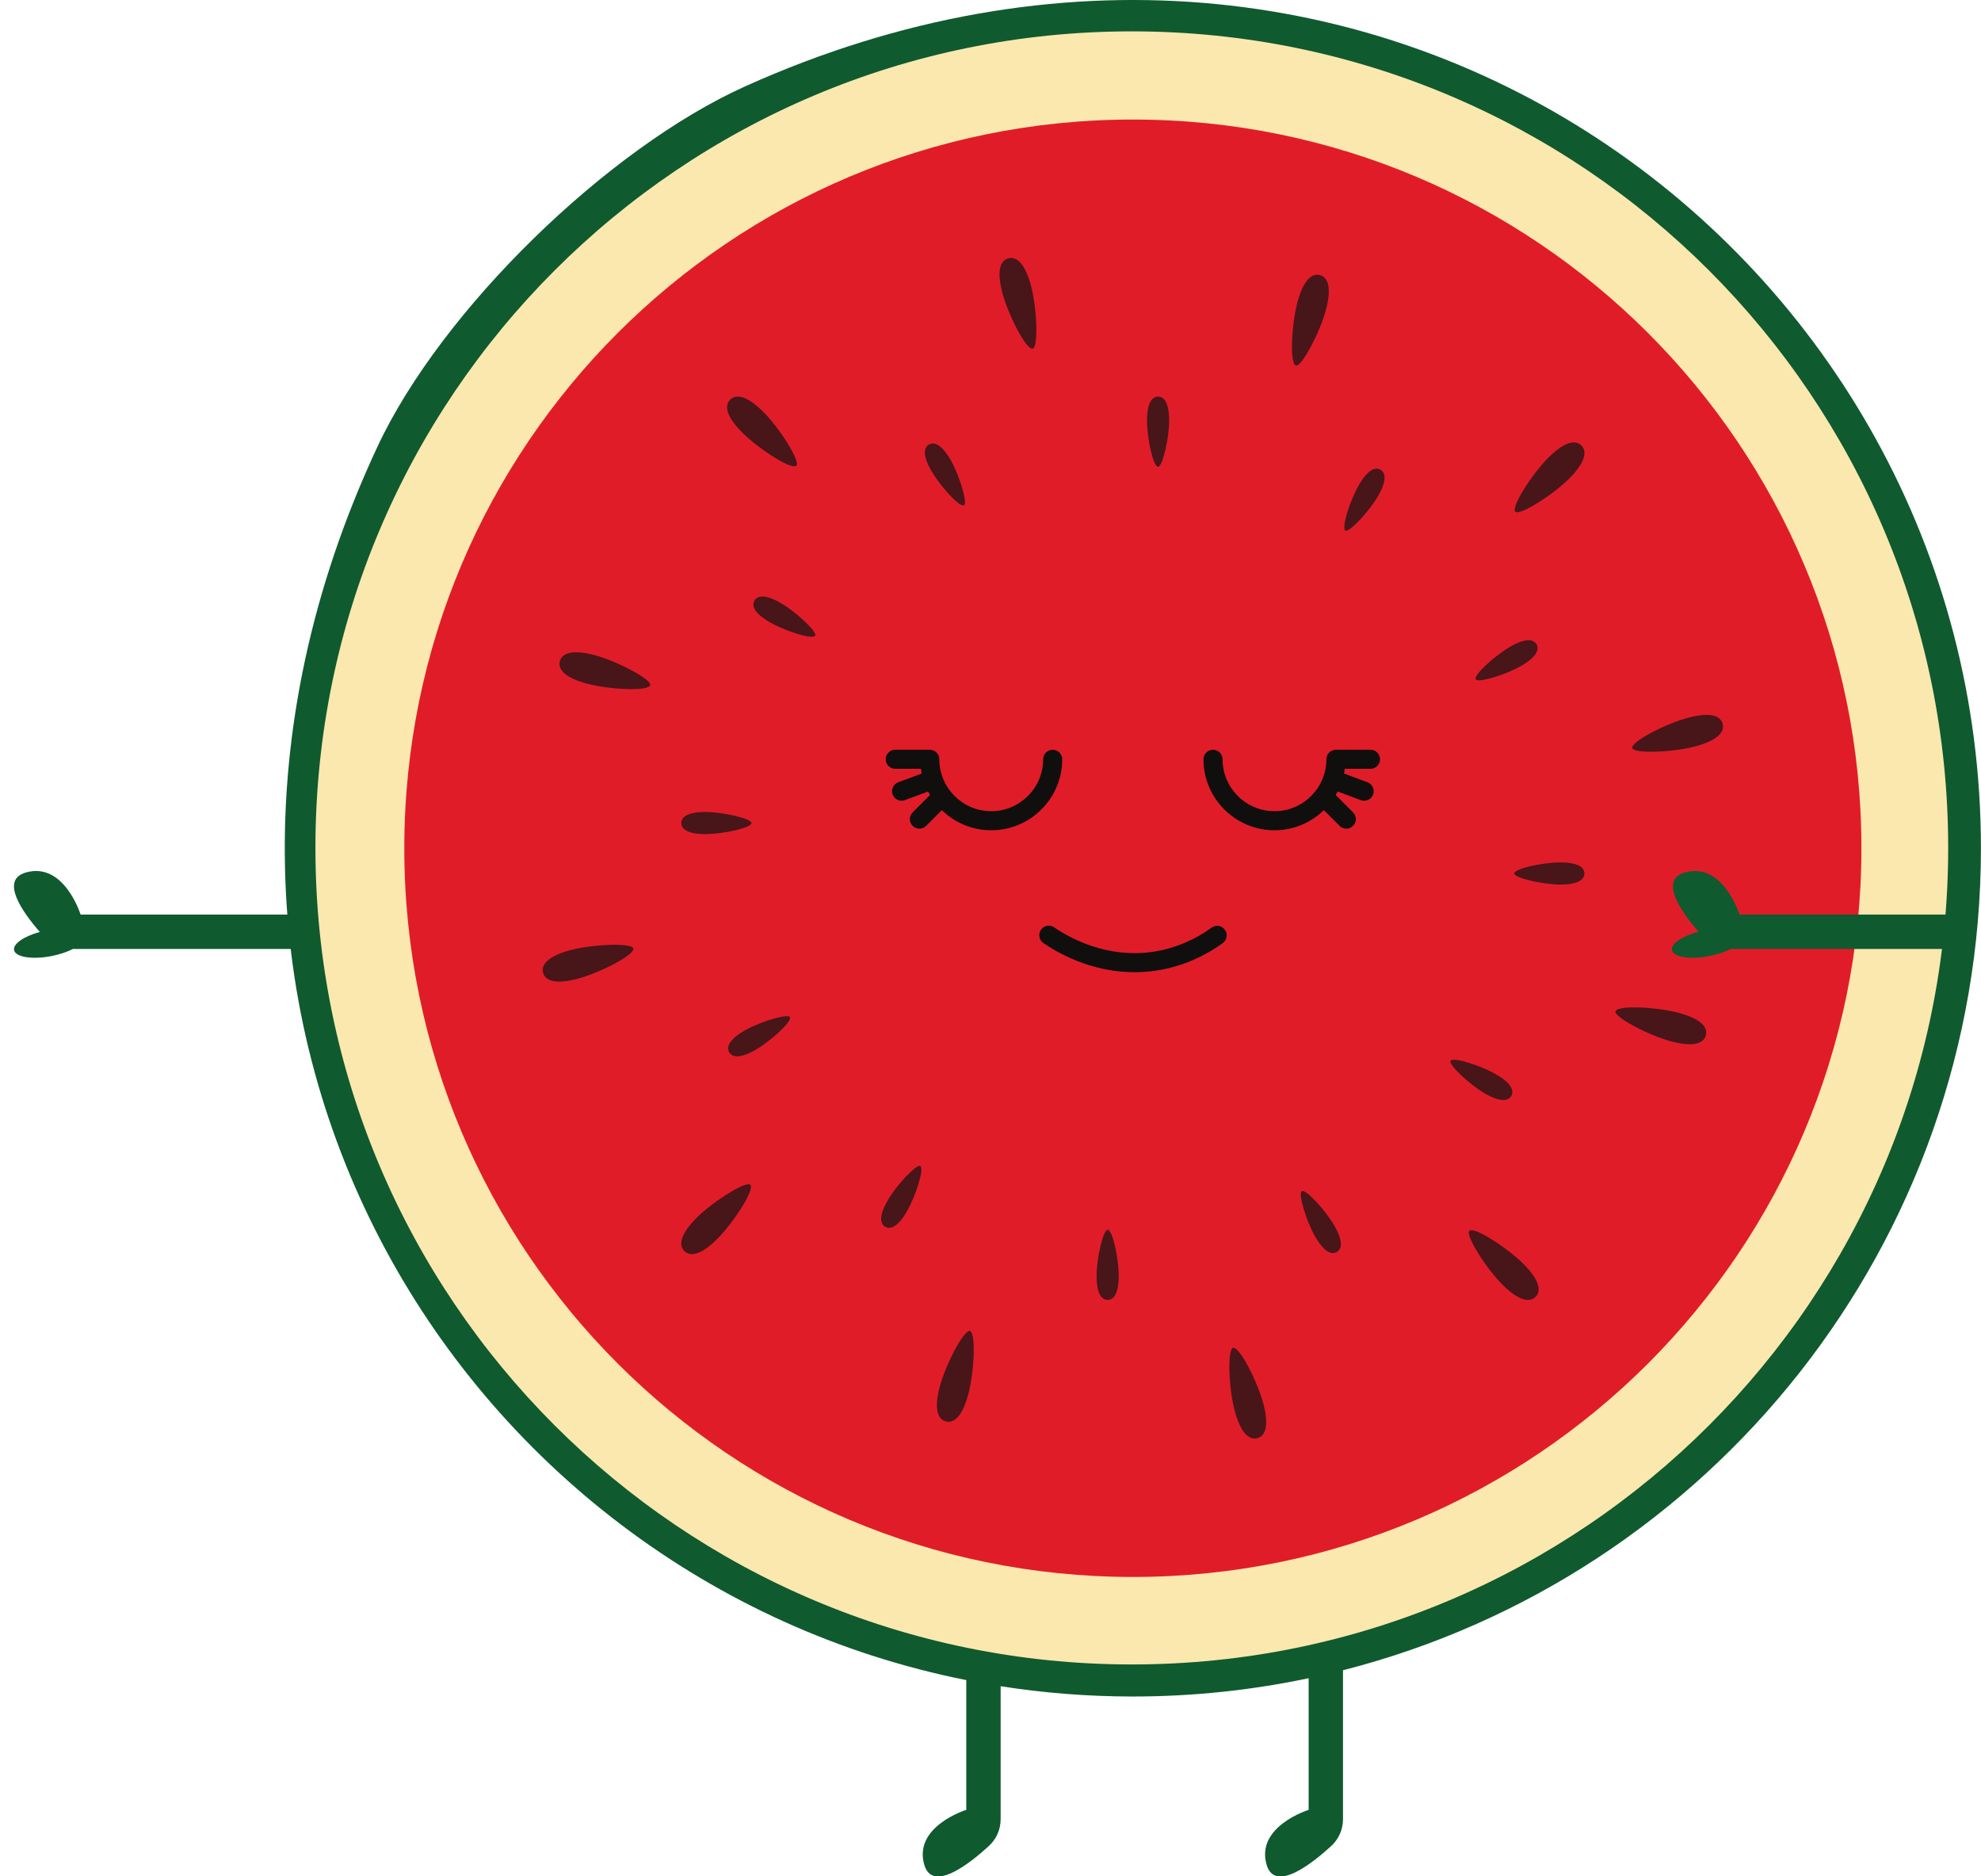
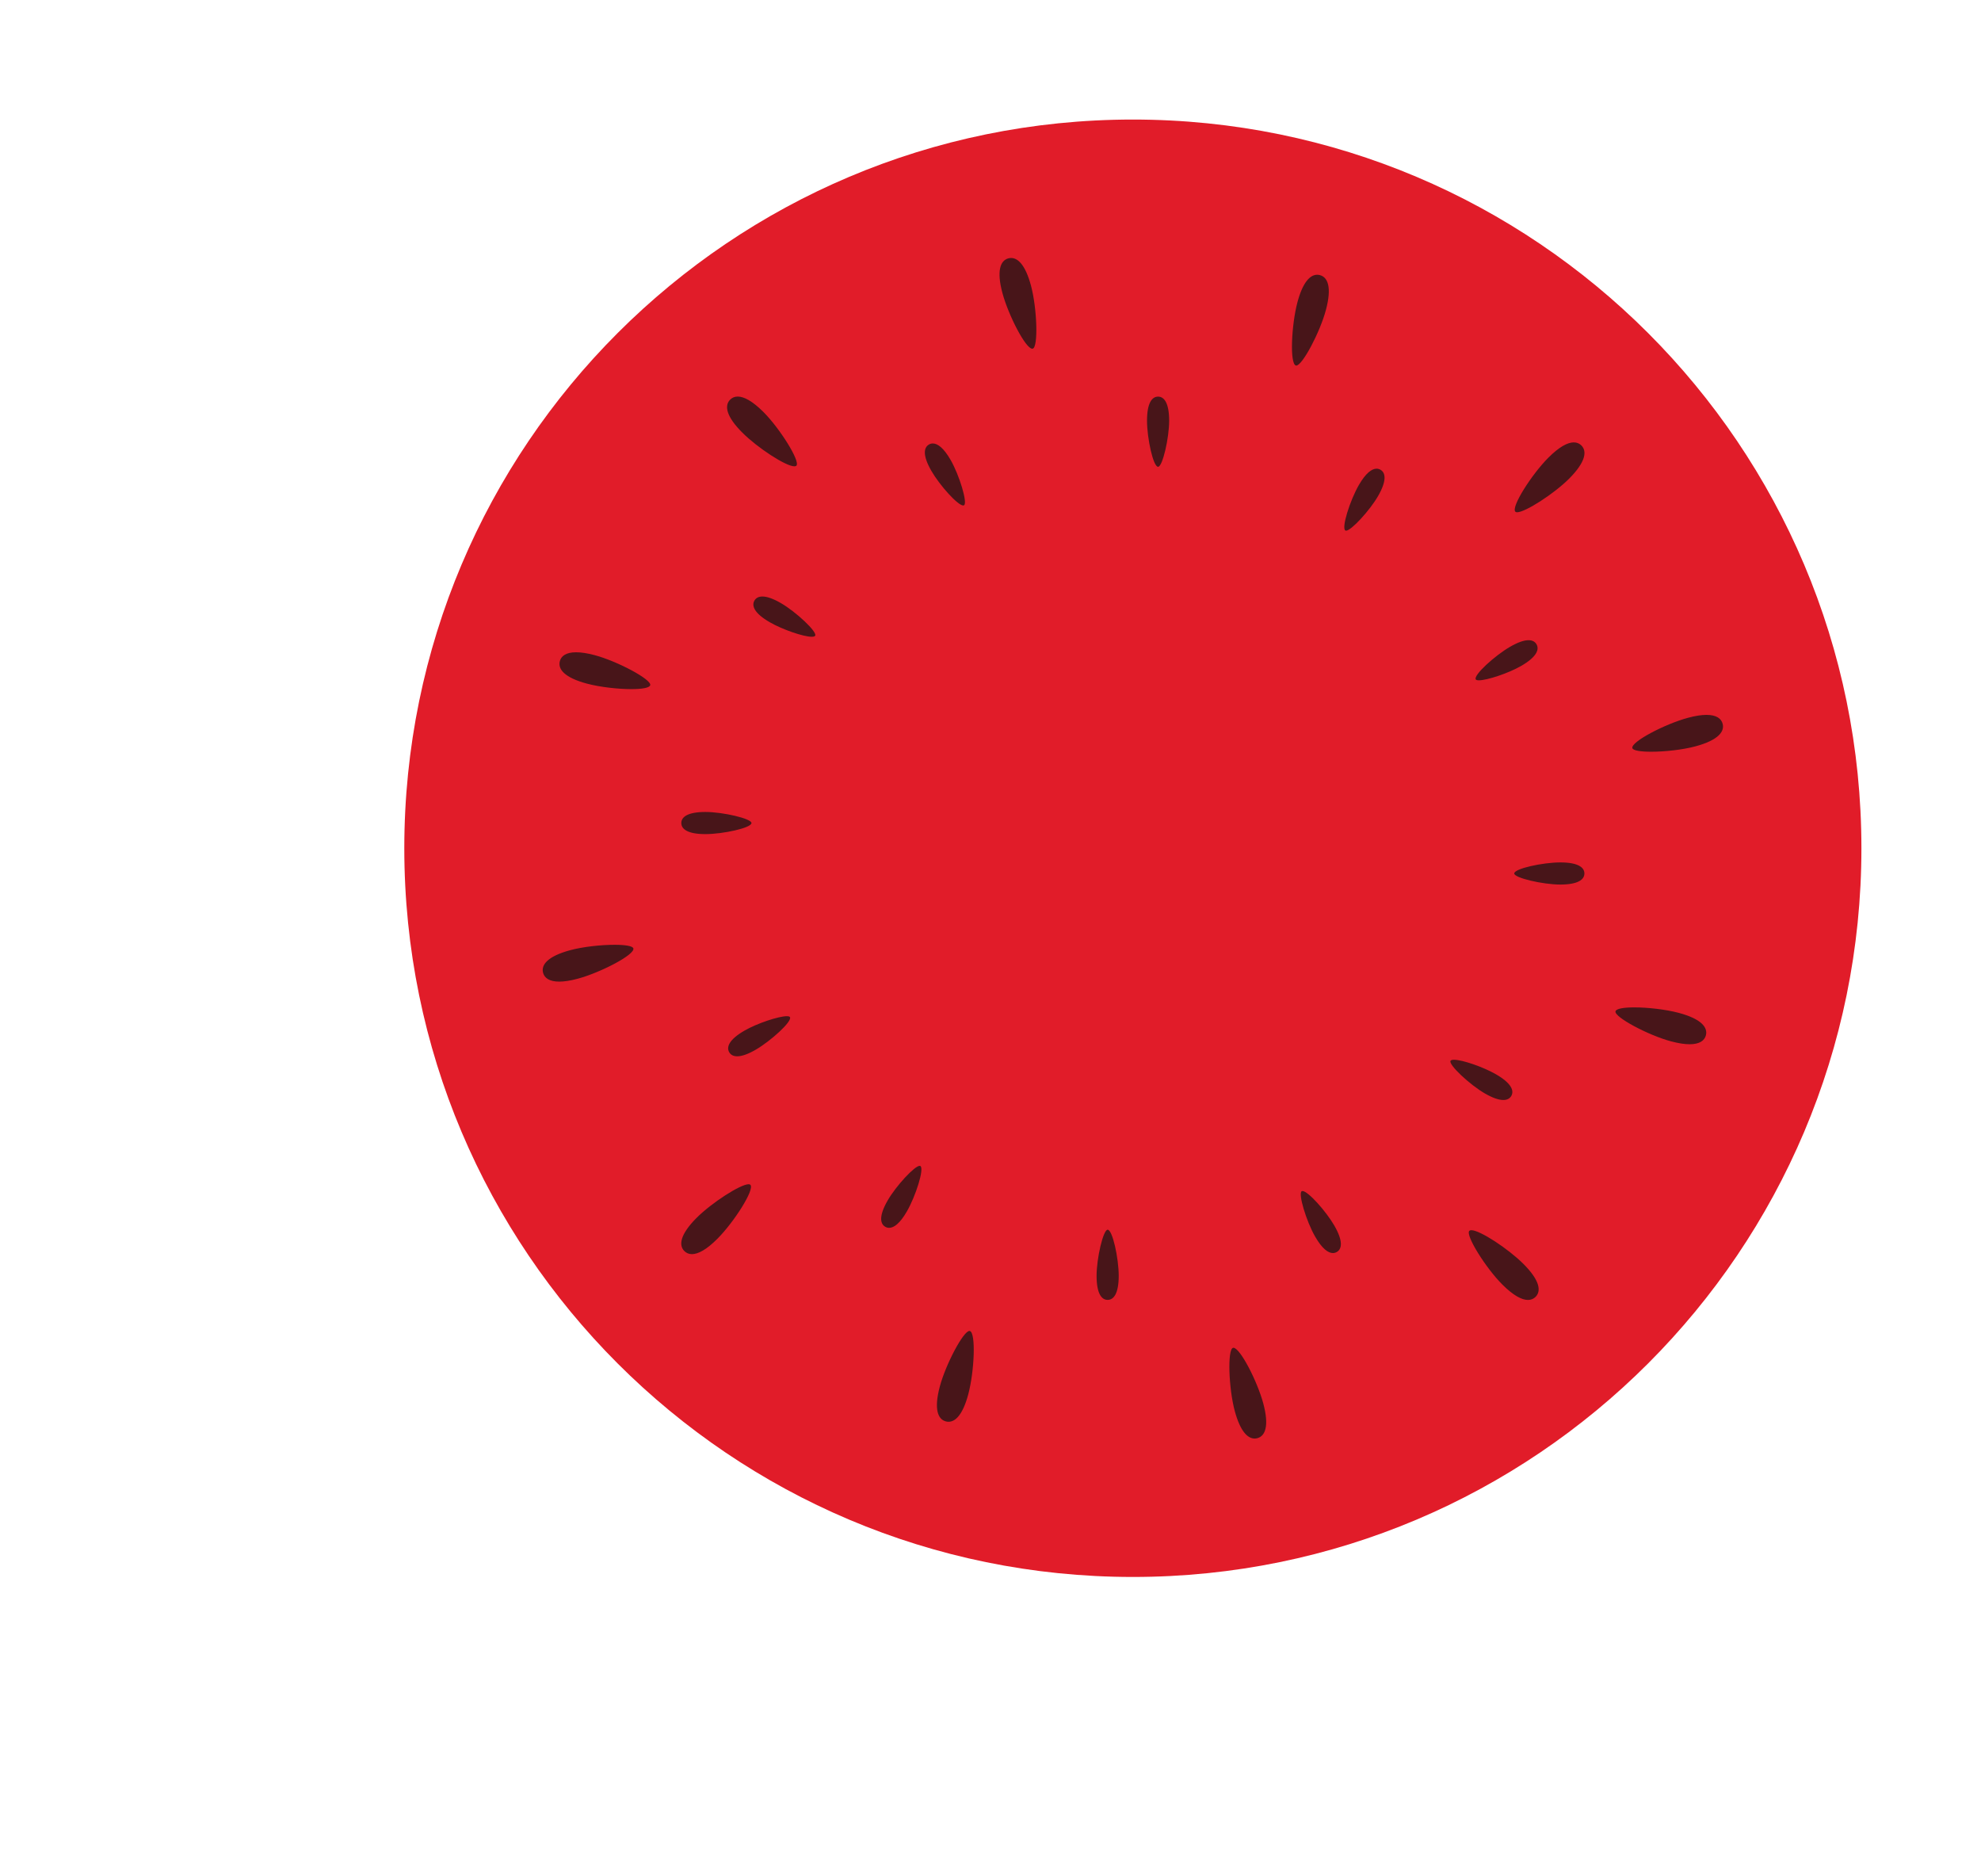
<svg xmlns="http://www.w3.org/2000/svg" height="469.9" preserveAspectRatio="xMidYMid meet" version="1.0" viewBox="-3.5 0.0 496.2 469.9" width="496.2" zoomAndPan="magnify">
  <defs>
    <clipPath id="a">
-       <path d="M 67 0 L 492.68 0 L 492.68 469.922 L 67 469.922 Z M 67 0" />
-     </clipPath>
+       </clipPath>
  </defs>
  <g>
    <g clip-path="url(#a)" id="change1_1">
-       <path d="M 332.895 418.273 L 332.895 455.574 C 332.895 458.133 331.828 460.566 329.941 462.293 C 325.102 466.727 315.816 474.035 313.762 466.992 C 310.957 457.363 324.289 453.238 324.289 453.238 L 324.289 420.27 C 310.082 423.266 295.355 424.852 280.258 424.852 C 268.992 424.852 257.934 423.969 247.141 422.277 L 247.141 455.574 C 247.141 458.133 246.074 460.566 244.188 462.293 C 239.352 466.727 230.062 474.035 228.012 466.992 C 225.207 457.363 238.535 453.238 238.535 453.238 L 238.535 420.742 C 110.633 395.27 24.125 254.969 91.062 111.824 C 107.062 77.609 148.66 37.168 183.098 21.648 C 340.125 -49.117 492.684 63.84 492.684 212.426 C 492.684 311.578 424.754 394.855 332.895 418.273" fill="#105a2f" />
-     </g>
+       </g>
    <g id="change2_1">
-       <path d="M 484.48 212.34 C 484.48 325.273 392.93 416.824 279.992 416.824 C 167.059 416.824 75.508 325.273 75.508 212.34 C 75.508 99.402 167.059 7.852 279.992 7.852 C 392.93 7.852 484.48 99.402 484.48 212.34" fill="#fbe8ae" />
-     </g>
+       </g>
    <g id="change3_1">
      <path d="M 462.746 212.426 C 462.746 313.211 381.043 394.914 280.258 394.914 C 179.473 394.914 97.77 313.211 97.77 212.426 C 97.77 111.641 179.473 29.938 280.258 29.938 C 381.043 29.938 462.746 111.641 462.746 212.426" fill="#e11c29" />
    </g>
    <g id="change4_1">
      <path d="M 310.754 360.25 C 308.984 360.25 307.141 358.383 305.785 353.363 C 304.25 347.676 303.914 337.926 305.34 337.539 C 305.375 337.527 305.414 337.523 305.453 337.523 C 307.117 337.523 311.422 345.887 312.918 351.434 C 314.453 357.117 313.418 359.621 311.449 360.156 C 311.219 360.219 310.988 360.25 310.754 360.25 M 234.09 356.051 C 233.859 356.051 233.633 356.016 233.406 355.957 C 231.434 355.434 230.387 352.934 231.898 347.242 C 233.379 341.676 237.801 333.305 239.324 333.305 C 239.359 333.305 239.391 333.309 239.422 333.316 C 240.992 333.734 240.551 343.449 239.039 349.141 C 237.699 354.18 235.863 356.051 234.09 356.051 M 379.227 325.543 C 377.699 325.543 375.59 324.461 372.836 321.715 C 368.66 317.562 363.492 309.281 364.535 308.238 C 364.645 308.129 364.816 308.074 365.047 308.074 C 367.207 308.074 374.273 312.723 378.047 316.48 C 382.219 320.637 382.574 323.32 381.133 324.77 C 380.645 325.258 380.012 325.543 379.227 325.543 M 273.941 325.527 C 272.41 325.527 271.172 323.918 271.172 319.5 C 271.172 315.082 272.836 307.953 273.941 307.953 C 275.16 307.953 276.715 315.082 276.715 319.5 C 276.715 323.918 275.473 325.527 273.941 325.527 M 169.812 314.07 C 169.031 314.07 168.406 313.785 167.918 313.301 C 166.473 311.863 166.812 309.176 170.969 305 C 174.758 301.199 181.973 296.566 184.008 296.566 C 184.207 296.566 184.355 296.609 184.449 296.703 C 185.598 297.848 180.359 306.043 176.203 310.215 C 173.449 312.98 171.344 314.07 169.812 314.07 M 330.367 313.801 C 329.152 313.801 327.641 312.668 325.926 309.699 C 323.715 305.871 321.594 298.867 322.551 298.312 C 322.605 298.281 322.672 298.266 322.746 298.266 C 324.113 298.266 328.633 303.301 330.727 306.93 C 332.934 310.754 332.664 312.77 331.34 313.535 C 331.043 313.703 330.719 313.801 330.367 313.801 M 219.211 307.484 C 218.859 307.484 218.535 307.391 218.238 307.219 C 216.91 306.453 216.641 304.438 218.852 300.609 C 220.953 296.973 225.59 291.957 226.859 291.957 C 226.922 291.957 226.98 291.969 227.023 291.996 C 228.078 292.605 225.859 299.559 223.652 303.383 C 221.938 306.352 220.422 307.484 219.211 307.484 M 373.051 275.469 C 371.957 275.469 370.449 274.992 368.441 273.836 C 364.617 271.625 359.273 266.617 359.828 265.66 C 359.938 265.473 360.242 265.391 360.695 265.391 C 362.797 265.391 368.066 267.215 371.215 269.035 C 375.039 271.242 375.812 273.121 375.051 274.449 C 374.684 275.078 374.039 275.469 373.051 275.469 M 181.152 264.527 C 180.16 264.527 179.516 264.137 179.152 263.508 C 178.387 262.18 179.16 260.301 182.984 258.094 C 186.164 256.258 191.535 254.484 193.582 254.484 C 194 254.484 194.277 254.559 194.371 254.719 C 194.98 255.773 189.582 260.684 185.758 262.895 C 183.75 264.055 182.242 264.527 181.152 264.527 M 419.715 261.508 C 418.484 261.508 416.953 261.285 415.074 260.785 C 409.387 259.273 400.77 254.688 401.148 253.262 C 401.328 252.582 403.27 252.277 405.867 252.277 C 409.254 252.277 413.758 252.789 416.973 253.645 C 422.664 255.156 424.312 257.309 423.789 259.281 C 423.438 260.602 422.203 261.508 419.715 261.508 M 136.574 245.824 C 134.113 245.824 132.887 244.926 132.531 243.617 C 132 241.645 133.637 239.488 139.324 237.953 C 142.535 237.086 147.051 236.602 150.438 236.602 C 153.043 236.602 154.98 236.887 155.145 237.508 C 155.57 239.074 146.934 243.551 141.25 245.086 C 139.352 245.602 137.809 245.824 136.574 245.824 M 387.332 221.516 C 382.914 221.516 375.785 219.852 375.785 218.742 C 375.785 217.523 382.914 215.973 387.332 215.973 C 391.75 215.973 393.359 217.211 393.359 218.742 C 393.359 220.273 391.75 221.516 387.332 221.516 M 173.184 208.883 C 168.766 208.883 167.156 207.641 167.156 206.109 C 167.156 204.578 168.766 203.34 173.184 203.34 C 177.602 203.34 184.73 205.004 184.73 206.109 C 184.73 207.328 177.602 208.883 173.184 208.883 M 410.078 188.254 C 407.477 188.254 405.539 187.965 405.371 187.348 C 404.945 185.777 413.582 181.301 419.266 179.766 C 421.164 179.254 422.711 179.027 423.941 179.027 C 426.402 179.027 427.633 179.926 427.984 181.238 C 428.52 183.207 426.879 185.363 421.195 186.898 C 417.98 187.77 413.465 188.254 410.078 188.254 M 154.648 172.574 C 151.266 172.574 146.762 172.062 143.543 171.207 C 137.852 169.695 136.203 167.547 136.727 165.574 C 137.078 164.254 138.316 163.348 140.805 163.348 C 142.031 163.348 143.562 163.566 145.441 164.066 C 151.133 165.578 159.746 170.164 159.367 171.59 C 159.188 172.273 157.25 172.574 154.648 172.574 M 366.934 170.371 C 366.52 170.371 366.238 170.297 366.145 170.133 C 365.535 169.078 370.934 164.168 374.762 161.961 C 376.766 160.801 378.273 160.324 379.367 160.324 C 380.355 160.324 381.004 160.715 381.367 161.348 C 382.133 162.672 381.355 164.551 377.531 166.762 C 374.355 168.594 368.98 170.371 366.934 170.371 M 199.824 159.465 C 197.719 159.465 192.449 157.637 189.301 155.82 C 185.477 153.609 184.703 151.73 185.469 150.406 C 185.832 149.773 186.477 149.383 187.469 149.383 C 188.559 149.383 190.066 149.859 192.074 151.02 C 195.898 153.227 201.242 158.234 200.688 159.191 C 200.582 159.379 200.277 159.465 199.824 159.465 M 333.66 132.898 C 333.594 132.898 333.539 132.883 333.492 132.855 C 332.438 132.246 334.656 125.297 336.863 121.469 C 338.578 118.5 340.094 117.371 341.309 117.371 C 341.656 117.371 341.98 117.465 342.277 117.637 C 343.605 118.402 343.875 120.414 341.668 124.242 C 339.566 127.883 334.93 132.898 333.66 132.898 M 376.508 128.285 C 376.309 128.285 376.16 128.242 376.07 128.152 C 374.918 127.004 380.156 118.809 384.312 114.637 C 387.066 111.871 389.176 110.785 390.703 110.785 C 391.484 110.785 392.113 111.066 392.602 111.551 C 394.047 112.992 393.703 115.68 389.551 119.852 C 385.762 123.656 378.547 128.285 376.508 128.285 M 237.77 126.586 C 236.402 126.586 231.887 121.551 229.793 117.926 C 227.582 114.098 227.852 112.086 229.18 111.32 C 229.477 111.148 229.801 111.055 230.148 111.055 C 231.363 111.055 232.879 112.184 234.594 115.152 C 236.801 118.98 238.926 125.988 237.965 126.539 C 237.91 126.57 237.844 126.586 237.77 126.586 M 286.574 116.898 C 285.355 116.898 283.805 109.77 283.805 105.352 C 283.805 100.934 285.043 99.324 286.574 99.324 C 288.105 99.324 289.348 100.934 289.348 105.352 C 289.348 109.77 287.684 116.898 286.574 116.898 M 195.473 116.777 C 193.309 116.777 186.242 112.133 182.469 108.371 C 178.297 104.219 177.945 101.531 179.383 100.086 C 179.871 99.594 180.504 99.309 181.289 99.309 C 182.816 99.309 184.926 100.391 187.684 103.137 C 191.855 107.289 197.023 115.57 195.98 116.617 C 195.871 116.727 195.699 116.777 195.473 116.777 M 321.191 91.547 C 321.156 91.547 321.125 91.543 321.094 91.535 C 319.523 91.117 319.965 81.402 321.477 75.711 C 322.816 70.676 324.652 68.805 326.426 68.805 C 326.656 68.805 326.887 68.836 327.109 68.895 C 329.086 69.422 330.133 71.918 328.617 77.609 C 327.141 83.18 322.715 91.547 321.191 91.547 M 255.062 87.328 C 253.398 87.328 249.098 78.969 247.598 73.418 C 246.062 67.734 247.102 65.23 249.07 64.699 C 249.301 64.637 249.531 64.605 249.766 64.605 C 251.535 64.605 253.375 66.469 254.73 71.492 C 256.266 77.176 256.602 86.93 255.18 87.312 C 255.141 87.324 255.102 87.328 255.062 87.328" fill="#481519" />
    </g>
    <g id="change5_1">
-       <path d="M 299.98 232.305 C 295.738 235.387 290.855 237.449 285.855 238.273 C 273.781 240.258 264.145 234.715 260.562 232.238 C 259.473 231.48 257.988 231.762 257.238 232.844 C 256.488 233.93 256.762 235.418 257.848 236.164 C 259.492 237.305 262.27 239.012 265.906 240.492 C 271.242 242.66 278.434 244.332 286.629 242.984 C 292.359 242.043 297.949 239.684 302.785 236.168 C 303.855 235.395 304.09 233.898 303.312 232.832 C 302.539 231.77 301.047 231.531 299.98 232.305 Z M 262.566 190.141 C 262.566 188.824 261.496 187.754 260.18 187.754 C 258.859 187.754 257.789 188.824 257.789 190.141 C 257.789 197.312 251.953 203.145 244.785 203.145 C 237.613 203.145 231.781 197.312 231.781 190.141 C 231.781 188.824 230.711 187.754 229.391 187.754 L 229.246 187.77 L 229.102 187.754 L 220.738 187.754 C 219.418 187.754 218.348 188.824 218.348 190.141 C 218.348 191.461 219.418 192.531 220.738 192.531 L 227.184 192.531 C 227.238 192.93 227.285 193.328 227.363 193.719 L 221.492 195.902 C 220.258 196.363 219.629 197.738 220.09 198.973 C 220.551 200.211 221.922 200.84 223.16 200.379 L 228.965 198.219 C 229.117 198.516 229.281 198.809 229.449 199.098 L 225.102 203.445 C 224.168 204.379 224.168 205.891 225.102 206.82 C 226.035 207.754 227.547 207.754 228.477 206.82 L 232.414 202.887 C 235.617 205.996 239.977 207.922 244.785 207.922 C 254.59 207.922 262.566 199.945 262.566 190.141 Z M 333.332 192.531 C 333.277 192.93 333.23 193.328 333.152 193.719 L 339.023 195.902 C 340.258 196.363 340.887 197.738 340.43 198.973 C 339.969 200.211 338.598 200.84 337.355 200.379 L 331.555 198.219 C 331.398 198.516 331.238 198.809 331.066 199.098 L 335.414 203.445 C 336.348 204.379 336.348 205.891 335.414 206.82 C 334.484 207.754 332.973 207.754 332.039 206.82 L 328.105 202.887 C 324.898 205.996 320.539 207.922 315.734 207.922 C 305.93 207.922 297.949 199.945 297.949 190.141 C 297.949 188.824 299.023 187.754 300.34 187.754 C 301.656 187.754 302.727 188.824 302.727 190.141 C 302.727 197.312 308.562 203.145 315.734 203.145 C 322.902 203.145 328.734 197.312 328.734 190.141 C 328.734 188.824 329.809 187.754 331.125 187.754 L 331.27 187.77 L 331.414 187.754 L 339.781 187.754 C 341.098 187.754 342.168 188.824 342.168 190.141 C 342.168 191.461 341.098 192.531 339.781 192.531 L 333.332 192.531" fill="#100f0d" />
-     </g>
+       </g>
    <g id="change1_2">
-       <path d="M 432.211 229.035 C 432.211 229.035 428.086 215.703 418.457 218.508 C 412.023 220.383 417.559 228.285 421.945 233.328 C 417.859 234.41 414.973 236.348 415.285 237.934 C 415.637 239.711 419.867 240.371 424.73 239.41 C 426.82 238.996 428.688 238.352 430.109 237.609 C 430.297 237.617 430.48 237.641 430.664 237.641 L 490.531 237.641 L 490.531 229.035 Z M 16.684 229.035 L 75.008 229.035 L 75.008 237.641 L 15.141 237.641 C 15.031 237.641 14.93 237.625 14.82 237.621 C 13.402 238.359 11.547 239 9.469 239.41 C 4.605 240.371 0.375 239.711 0.023 237.934 C -0.285 236.375 2.496 234.477 6.469 233.383 C 2.074 228.344 -3.527 220.391 2.93 218.508 C 12.559 215.703 16.684 229.035 16.684 229.035" fill="#105a2f" />
-     </g>
+       </g>
  </g>
</svg>